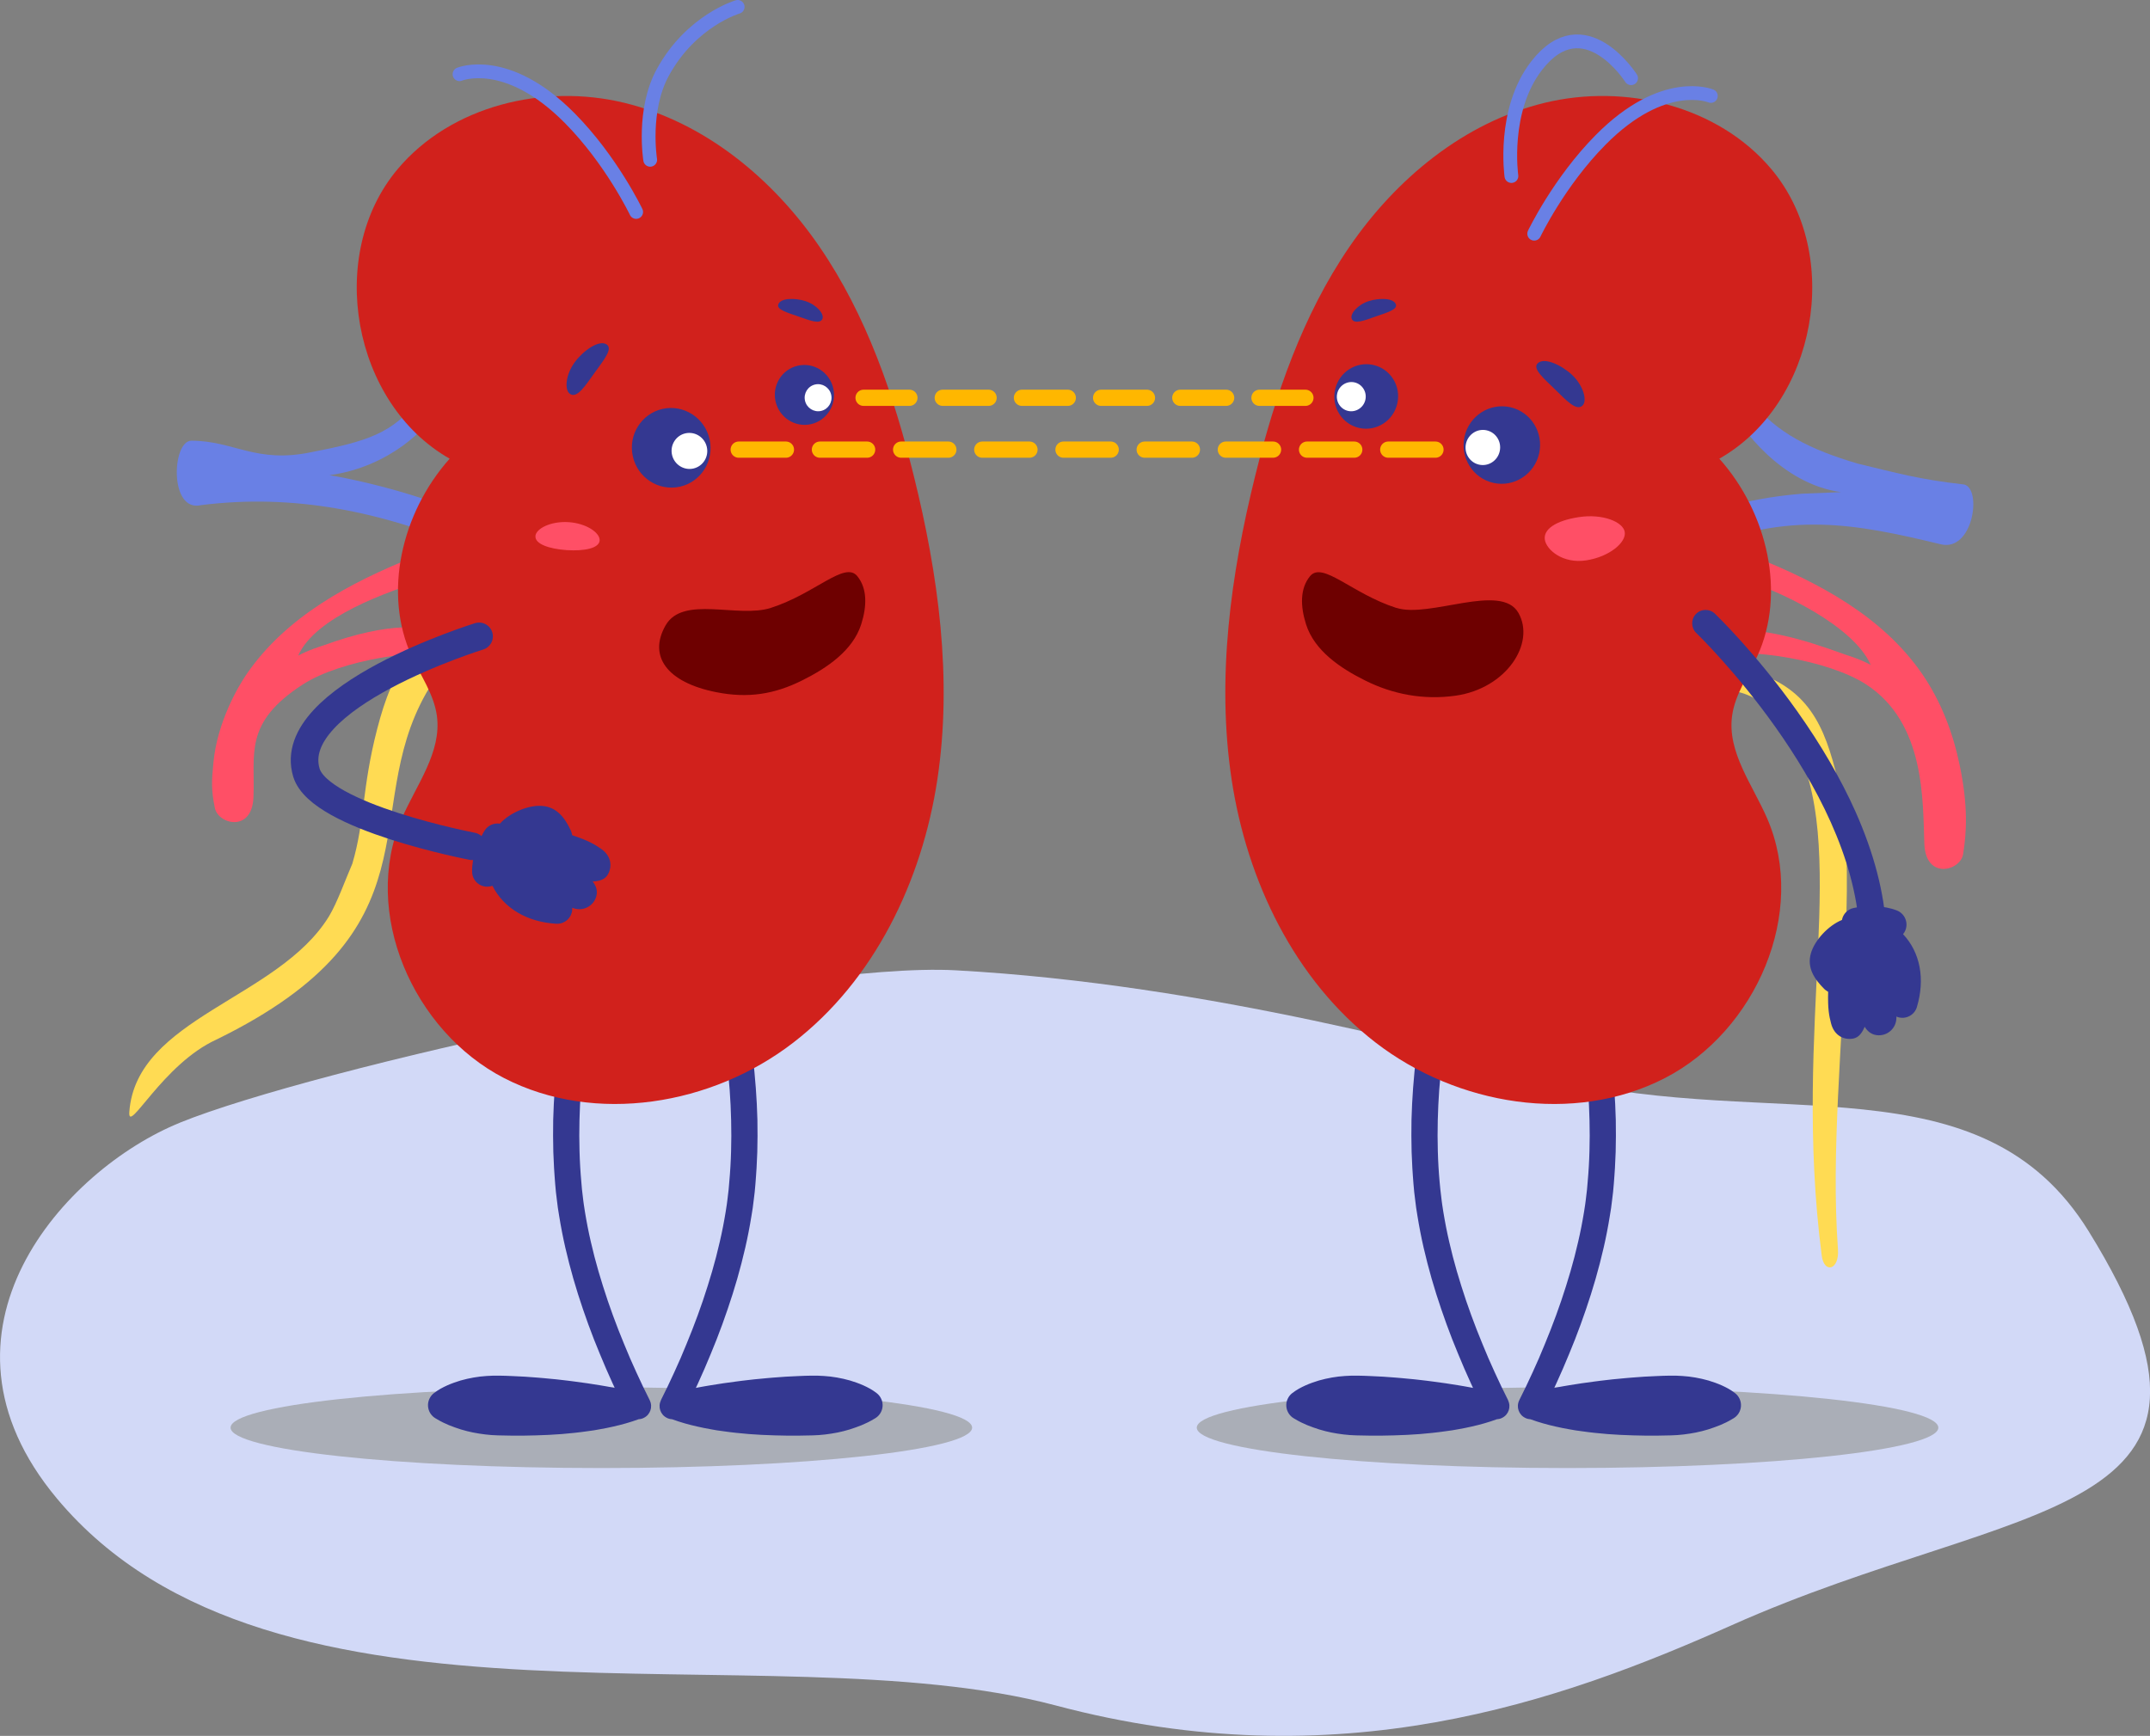
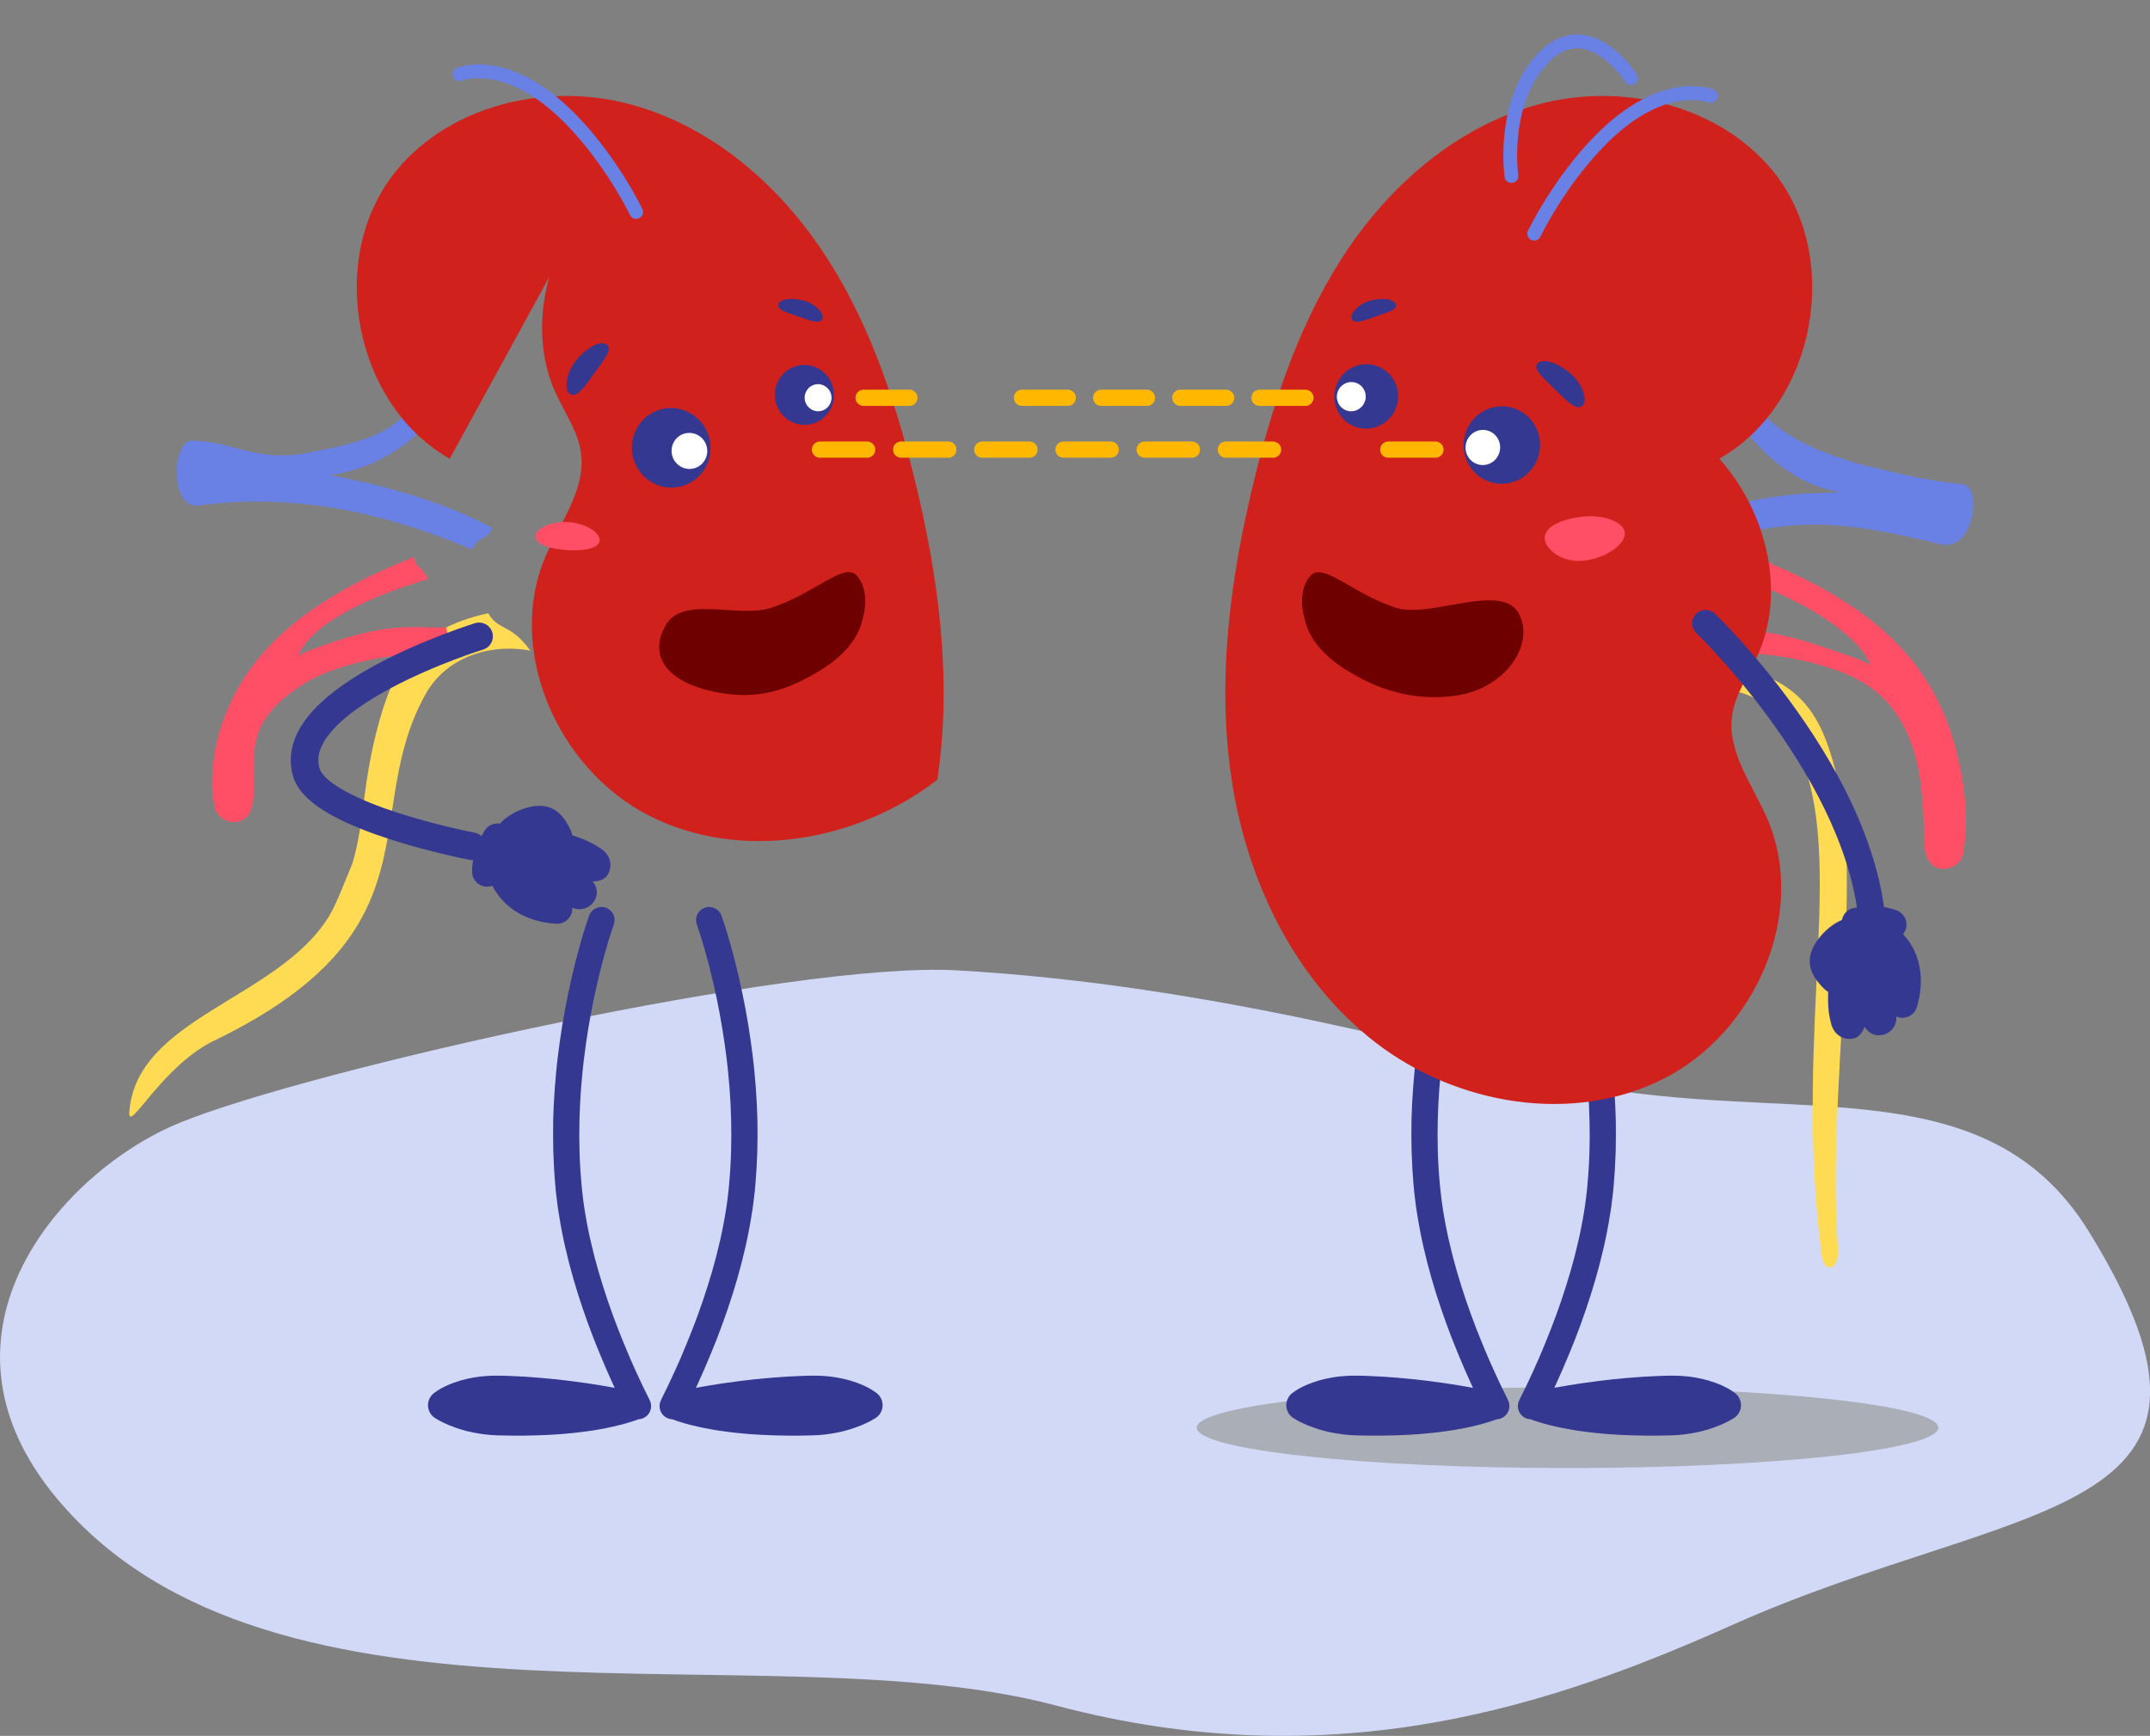
<svg xmlns="http://www.w3.org/2000/svg" id="Ebene_1" data-name="Ebene 1" viewBox="0 0 265 214">
  <rect x="0" y="0" width="265" height="214" fill="#808080" stroke="none" />
  <defs>
    <style>
      .cls-1 {
        fill: #ff4f66;
      }

      .cls-2 {
        stroke: #6980e5;
        stroke-width: 1.7px;
      }

      .cls-2, .cls-3, .cls-4 {
        fill: none;
        stroke-linecap: round;
      }

      .cls-5 {
        fill: #6e0000;
      }

      .cls-6 {
        fill: #d1211c;
      }

      .cls-7 {
        fill: #fff;
      }

      .cls-8 {
        fill: #d2d9f7;
      }

      .cls-3 {
        stroke: #ffb700;
        stroke-width: 2px;
      }

      .cls-9 {
        fill: #aaaeb7;
      }

      .cls-4 {
        stroke: #343891;
        stroke-width: 3.4px;
      }

      .cls-10 {
        fill: #ffdb53;
      }

      .cls-11 {
        fill: #343891;
      }

      .cls-12 {
        fill: #6980e5;
      }
    </style>
  </defs>
  <g>
    <path class="cls-10" d="M60.18,75.6c-9.09,1.97-11.79,6.93-13.69,14.27-1.9,7.34-1.5,11.3-3.06,16.6-.84,1.93-1.88,4.85-2.89,6.51-6.25,10.18-23.76,12.48-24.6,24.1-.21,2.89,4.1-5.9,10.73-8.92,27.85-13.61,17.53-27.91,25.83-42.66,2.44-4.33,7.64-6.25,12.87-5.29-2.46-3.4-3.92-2.4-5.19-4.6" />
    <path class="cls-8" d="M22.17,138.41c-14.15,5.74-32.4,25.69-15.15,46.33,26.64,31.89,87.33,16,123.11,25.51,34.87,9.27,62.1-.43,83.35-9.91,35.44-15.81,66.31-12.39,43.96-48.55-13.28-21.48-38.87-12.28-65.73-18.82-12.25-2.98-42.52-11.64-73.92-13.35-20-1.09-79.25,12.14-95.61,18.78" />
-     <path class="cls-9" d="M28.42,176c0,2.75,20.46,4.98,45.7,4.98s45.7-2.23,45.7-4.98-20.46-4.98-45.7-4.98-45.7,2.23-45.7,4.98" />
    <path class="cls-11" d="M81.46,172.63v-.02c.57-1.14,1.13-2.28,1.65-3.44.53-1.15,1.04-2.32,1.51-3.49.49-1.17.94-2.35,1.38-3.54.44-1.19.84-2.39,1.22-3.59l.55-1.81.5-1.82c.31-1.22.6-2.44.84-3.67.11-.61.24-1.24.33-1.84l.14-.91c.05-.31.08-.64.12-.95l.11-.93.08-.94c.07-.62.09-1.25.14-1.88.04-.63.06-1.26.08-1.89,0-.63.03-1.26.03-1.89,0-1.26-.03-2.52-.09-3.78-.06-1.26-.15-2.52-.28-3.78-.11-1.26-.28-2.51-.45-3.77-.36-2.5-.82-5-1.39-7.46-.28-1.23-.6-2.46-.93-3.67-.34-1.21-.71-2.44-1.11-3.57v-.03c-.31-.84.14-1.76.98-2.06.84-.29,1.76.15,2.06.99.45,1.29.83,2.53,1.18,3.81.35,1.27.68,2.54.97,3.82.59,2.56,1.07,5.14,1.44,7.73.18,1.3.35,2.6.47,3.91.13,1.31.22,2.62.29,3.93.07,1.31.1,2.63.09,3.94,0,.66-.02,1.32-.03,1.98-.03.66-.05,1.32-.09,1.98-.05.66-.08,1.32-.14,1.97l-.09.99-.12.99c-.04.32-.07.63-.12.96l-.16,1c-.1.67-.23,1.31-.35,1.97-.25,1.3-.55,2.58-.88,3.86l-.52,1.91-.57,1.89c-.4,1.25-.82,2.5-1.27,3.73-.45,1.23-.92,2.45-1.43,3.66-.49,1.21-1.02,2.41-1.56,3.6-.09.19-.18.39-.27.58.1-.02.21-.04.31-.06.51-.09,1.02-.19,1.54-.27l1.53-.24c.51-.08,1.02-.14,1.53-.21.51-.08,1.02-.12,1.54-.19.51-.07,1.03-.11,1.54-.16.51-.06,1.03-.09,1.54-.14,1.03-.09,2.07-.15,3.11-.19.52-.03,1.04-.04,1.57-.05.52-.01,1.05,0,1.58.04.53.03,1.07.1,1.6.19.54.09,1.08.22,1.62.37.55.17,1.08.35,1.64.6.28.13.54.25.82.41.28.16.55.34.81.54.18.14.35.32.47.53.53.88.25,2.03-.64,2.57l-.19.11c-.51.31-.98.53-1.48.74-.48.19-.99.38-1.48.53-.5.15-1,.28-1.5.38-.51.1-1.01.18-1.52.24-.51.06-1.02.1-1.54.11-.52.01-1.03.03-1.55.03-1.04.01-2.08.01-3.13-.03-.53-.02-1.05-.03-1.58-.06-.53-.03-1.06-.06-1.58-.1s-1.06-.09-1.59-.15c-.53-.06-1.06-.12-1.59-.2l-.79-.11-.79-.14c-.53-.09-1.06-.2-1.59-.32-.53-.12-1.06-.25-1.58-.4-.53-.15-1.05-.32-1.57-.51-.21-.01-.44-.06-.64-.17-.79-.39-1.12-1.35-.73-2.15" />
    <path class="cls-11" d="M80.08,172.63v-.02c-.57-1.14-1.13-2.28-1.65-3.44-.53-1.15-1.04-2.32-1.51-3.49-.49-1.17-.94-2.35-1.38-3.54-.44-1.19-.84-2.39-1.22-3.59l-.55-1.81-.5-1.82c-.31-1.22-.6-2.44-.84-3.67-.11-.61-.24-1.24-.33-1.84l-.14-.91c-.05-.31-.08-.64-.12-.95l-.11-.93-.08-.94c-.07-.62-.09-1.25-.14-1.88-.04-.63-.06-1.26-.08-1.89,0-.63-.03-1.26-.03-1.89,0-1.26.03-2.52.09-3.78.06-1.26.15-2.52.28-3.78.11-1.26.28-2.51.45-3.77.36-2.5.82-5,1.39-7.46.28-1.23.6-2.46.93-3.67.34-1.21.71-2.44,1.11-3.57v-.03c.31-.84-.14-1.76-.98-2.06-.84-.29-1.76.15-2.06.99-.45,1.29-.83,2.53-1.18,3.81-.35,1.27-.68,2.54-.97,3.82-.59,2.56-1.07,5.14-1.44,7.73-.18,1.3-.35,2.6-.47,3.91-.13,1.31-.22,2.62-.29,3.93-.07,1.31-.1,2.63-.09,3.94,0,.66.02,1.32.03,1.98.03.66.05,1.32.09,1.98.05.66.08,1.32.14,1.97l.09.99.12.99c.04.32.07.63.12.96l.16,1c.1.67.23,1.31.35,1.97.25,1.3.55,2.58.88,3.86l.52,1.91.57,1.89c.4,1.25.82,2.5,1.27,3.73.45,1.23.92,2.45,1.43,3.66.49,1.21,1.02,2.41,1.56,3.6.09.19.18.39.27.58-.1-.02-.21-.04-.31-.06-.51-.09-1.02-.19-1.54-.27l-1.53-.24c-.51-.08-1.02-.14-1.53-.21-.51-.08-1.02-.12-1.54-.19-.51-.07-1.03-.11-1.54-.16-.51-.06-1.03-.09-1.54-.14-1.03-.09-2.07-.15-3.11-.19-.52-.03-1.05-.04-1.57-.05-.52-.01-1.05,0-1.58.04-.53.03-1.07.1-1.6.19-.54.09-1.08.22-1.62.37-.55.17-1.08.35-1.64.6-.28.13-.54.25-.82.41-.28.16-.55.34-.81.54-.18.14-.35.32-.47.53-.53.88-.25,2.03.64,2.57l.19.11c.51.31.98.53,1.48.74.48.19.99.38,1.48.53.5.15,1,.28,1.51.38.51.1,1.01.18,1.52.24.51.06,1.02.1,1.54.11.52.01,1.03.03,1.55.03,1.04.01,2.08.01,3.13-.03.53-.02,1.05-.03,1.58-.06.53-.03,1.06-.06,1.58-.1s1.06-.09,1.59-.15c.53-.06,1.06-.12,1.59-.2l.79-.11.79-.14c.53-.09,1.06-.2,1.59-.32.53-.12,1.06-.25,1.58-.4.53-.15,1.05-.32,1.57-.51.21-.01.44-.06.64-.17.79-.39,1.12-1.35.73-2.15" />
    <path class="cls-1" d="M51.08,68.64c-7.95,3.18-15.76,7.35-20.63,14.39-1.1,1.58-3.67,6-4.14,10.94-.23,2.27-.28,3.4.16,5.58.34,2.05,4.6,3.17,4.77-1.27.22-5.34-1.25-9.17,6.1-13.91,4.65-3,14.51-4.56,19.25-3.55-.44-2.01-1.19-1.48-1.63-3.5-3.17.28-6.31-.96-15.13,2.26-.12.04-1.82.55-3.08,1.25,2.12-4.8,11.02-7.91,16.01-9.45-.91-1.84-1.67-1.45-1.68-2.72" />
    <path class="cls-12" d="M51.61,49.24c-3.15,4.18-6.38,5.18-13.27,6.51-6.81,1.42-9.52-1.42-14.75-1.42-2.41,0-2.76,8.9,1.21,7.94,11.35-1.42,22.08.71,33.4,5.47.66-1.69,1.8-.99,2.46-2.67-8.42-4.58-19.9-6.48-20.05-6.49,7.35-.99,12.32-5.93,13.28-8.27-.68-.36-2.48-.02-2.29-1.08" />
-     <path class="cls-6" d="M55.43,56.55c-12-6.81-15.3-25.14-6.42-35.7,6.57-7.82,17.99-10.58,27.92-8.18,9.93,2.4,18.34,9.36,24.1,17.78,5.77,8.42,9.13,18.26,11.59,28.17,3.04,12.25,4.8,25.03,2.91,37.51s-7.75,24.7-17.76,32.41c-10,7.71-24.4,10.15-35.63,4.37-11.23-5.79-17.63-20.42-12.62-32,1.8-4.16,4.94-8.17,4.33-12.66-.36-2.65-1.99-4.93-3.11-7.36-3.53-7.71-1.3-17.63,4.68-24.34" />
+     <path class="cls-6" d="M55.43,56.55c-12-6.81-15.3-25.14-6.42-35.7,6.57-7.82,17.99-10.58,27.92-8.18,9.93,2.4,18.34,9.36,24.1,17.78,5.77,8.42,9.13,18.26,11.59,28.17,3.04,12.25,4.8,25.03,2.91,37.51c-10,7.71-24.4,10.15-35.63,4.37-11.23-5.79-17.63-20.42-12.62-32,1.8-4.16,4.94-8.17,4.33-12.66-.36-2.65-1.99-4.93-3.11-7.36-3.53-7.71-1.3-17.63,4.68-24.34" />
    <path class="cls-11" d="M95.93,37.52c.29-.81,2.08-.8,3.34-.4,1.39.45,2.37,1.6,2.09,2.21-.31.68-1.57.17-2.94-.31-1.4-.49-2.72-.85-2.49-1.5" />
    <path class="cls-11" d="M74.8,42.48c-.93-.66-2.87.72-3.92,2.12-1.17,1.55-1.36,3.54-.58,3.99.86.5,1.83-1.02,2.95-2.58,1.15-1.6,2.3-2.99,1.55-3.52" />
    <path class="cls-1" d="M66,66.11c-.06.95,1.68,1.56,3.86,1.71,2.19.14,3.99-.24,4.05-1.19.06-.95-1.64-2.12-3.83-2.26-2.19-.14-4.03.79-4.09,1.74" />
    <path class="cls-11" d="M60.7,109.21c1.4,2.76,4.26,4.46,7.86,4.67,1.03.06,1.91-.72,1.97-1.75,0-.07,0-.15,0-.22.11.04.18.06.18.06,1.13.39,2.37-.22,2.75-1.35.25-.73.04-1.39-.41-1.95.68-.03,1.46-.18,1.84-.81.6-1,.49-2.33-.81-3.22-.78-.54-1.54-1.01-3.55-1.67,0,0-.08-.38-.16-.56-.75-1.6-1.74-2.93-3.58-3.06-1.69-.12-3.96.85-5.18,2.19-.71-.11-1.46.19-1.87.84-.11.16-.73,1.18-1.16,2.55-.24.77-.41,1.65-.39,2.56.02,1.03.88,1.85,1.91,1.82.21,0,.4-.04.58-.11" />
    <path class="cls-11" d="M87.46,54.15c.59,2.65-1.05,5.27-3.66,5.85-2.61.58-5.21-1.09-5.8-3.74-.59-2.65,1.05-5.26,3.66-5.85,2.61-.58,5.21,1.09,5.8,3.74" />
    <path class="cls-7" d="M87.12,55.11c.27,1.2-.47,2.38-1.66,2.65-1.18.26-2.36-.49-2.63-1.69-.27-1.2.48-2.39,1.66-2.65,1.18-.26,2.36.49,2.63,1.69" />
    <path class="cls-11" d="M102.71,47.89c.44,1.99-.79,3.96-2.75,4.4-1.97.44-3.92-.82-4.37-2.81-.44-1.99.79-3.96,2.76-4.4,1.97-.44,3.92.82,4.36,2.81" />
    <path class="cls-7" d="M102.45,48.67c.2.9-.36,1.79-1.25,1.99-.89.2-1.78-.37-1.98-1.27-.2-.9.36-1.79,1.25-1.99.89-.2,1.78.37,1.98,1.27" />
    <path class="cls-2" d="M56.64,9.15s5.81-2.44,13.58,5.41c5.15,5.2,8.19,11.57,8.19,11.57" />
-     <path class="cls-2" d="M80.14,19.7s-1-6.13,1.57-10.8c3.5-6.38,9.21-8.05,9.21-8.05" />
    <path class="cls-9" d="M238.91,176c0,2.75-20.46,4.98-45.7,4.98s-45.7-2.23-45.7-4.98,20.46-4.98,45.7-4.98,45.7,2.23,45.7,4.98" />
    <path class="cls-11" d="M185.88,172.63v-.02c-.57-1.14-1.13-2.28-1.65-3.44-.53-1.15-1.04-2.32-1.51-3.49-.49-1.17-.94-2.35-1.38-3.54-.44-1.19-.84-2.39-1.22-3.59l-.55-1.81-.5-1.82c-.31-1.22-.6-2.44-.84-3.67-.11-.61-.24-1.24-.33-1.84l-.14-.91c-.05-.31-.08-.64-.12-.95l-.11-.93-.09-.94c-.07-.62-.09-1.25-.14-1.88-.04-.63-.06-1.26-.08-1.89,0-.63-.03-1.26-.03-1.89,0-1.26.03-2.52.09-3.78.06-1.26.15-2.52.28-3.78.11-1.26.28-2.51.45-3.77.36-2.5.82-5,1.39-7.46.28-1.23.6-2.46.93-3.67.34-1.21.71-2.44,1.11-3.57v-.03c.31-.84-.14-1.76-.98-2.06-.84-.29-1.76.15-2.06.99-.46,1.29-.83,2.53-1.18,3.81-.35,1.27-.68,2.54-.97,3.82-.59,2.56-1.07,5.14-1.44,7.73-.18,1.3-.35,2.6-.47,3.91-.13,1.31-.22,2.62-.29,3.93-.07,1.31-.1,2.63-.09,3.94,0,.66.02,1.32.03,1.98.03.66.05,1.32.09,1.98.05.66.08,1.32.14,1.97l.09.99.12.99c.04.32.07.63.12.96l.16,1c.1.67.23,1.31.35,1.97.25,1.3.55,2.58.88,3.86l.52,1.91.57,1.89c.4,1.25.82,2.5,1.27,3.73.45,1.23.92,2.45,1.43,3.66.49,1.21,1.02,2.41,1.56,3.6.09.19.18.39.27.58-.1-.02-.21-.04-.31-.06-.51-.09-1.02-.19-1.54-.27l-1.53-.24c-.51-.08-1.02-.14-1.53-.21-.51-.08-1.02-.12-1.54-.19-.51-.07-1.03-.11-1.54-.16-.51-.06-1.03-.09-1.54-.14-1.03-.09-2.07-.15-3.11-.19-.52-.03-1.04-.04-1.57-.05-.52-.01-1.05,0-1.58.04-.53.03-1.07.1-1.6.19-.54.09-1.08.22-1.62.37-.55.17-1.08.35-1.64.6-.28.13-.54.25-.82.41-.28.16-.55.34-.81.54-.18.14-.35.32-.47.53-.53.88-.25,2.03.64,2.57l.19.11c.51.31.98.53,1.48.74.48.19.99.38,1.48.53.5.15,1,.28,1.5.38.51.1,1.01.18,1.52.24.51.06,1.02.1,1.54.11.52.01,1.03.03,1.55.03,1.04.01,2.08.01,3.13-.03.53-.02,1.05-.03,1.58-.06.53-.03,1.06-.06,1.58-.1.53-.05,1.06-.09,1.59-.15.53-.06,1.06-.12,1.59-.2l.79-.11.8-.14c.53-.09,1.06-.2,1.59-.32.53-.12,1.06-.25,1.58-.4.53-.15,1.05-.32,1.57-.51.21-.01.44-.06.64-.17.79-.39,1.12-1.35.73-2.15" />
    <path class="cls-11" d="M187.26,172.63v-.02c.57-1.14,1.13-2.28,1.65-3.44.53-1.15,1.04-2.32,1.51-3.49.49-1.17.94-2.35,1.38-3.54.44-1.19.84-2.39,1.22-3.59l.55-1.81.5-1.82c.31-1.22.6-2.44.84-3.67.11-.61.24-1.24.33-1.84l.14-.91c.05-.31.08-.64.12-.95l.11-.93.08-.94c.07-.62.09-1.25.14-1.88.04-.63.06-1.26.08-1.89,0-.63.03-1.26.03-1.89,0-1.26-.03-2.52-.09-3.78-.06-1.26-.15-2.52-.28-3.78-.11-1.26-.28-2.51-.45-3.77-.36-2.5-.82-5-1.39-7.46-.28-1.23-.6-2.46-.93-3.67-.34-1.21-.71-2.44-1.11-3.57v-.03c-.31-.84.14-1.76.98-2.06.84-.29,1.76.15,2.06.99.46,1.29.83,2.53,1.18,3.81.35,1.27.68,2.54.97,3.82.59,2.56,1.07,5.14,1.44,7.73.18,1.3.35,2.6.47,3.91.13,1.31.22,2.62.29,3.93.07,1.31.1,2.63.09,3.94,0,.66-.02,1.32-.03,1.98-.03.66-.05,1.32-.09,1.98-.05.66-.08,1.32-.14,1.97l-.09.99-.12.99c-.04.32-.07.63-.12.96l-.16,1c-.1.67-.23,1.31-.35,1.97-.25,1.3-.55,2.58-.88,3.86l-.52,1.91-.57,1.89c-.4,1.25-.82,2.5-1.27,3.73-.45,1.23-.92,2.45-1.43,3.66-.49,1.21-1.02,2.41-1.56,3.6-.09.19-.18.39-.27.58.1-.02.21-.04.31-.06.51-.09,1.02-.19,1.54-.27l1.53-.24c.51-.08,1.02-.14,1.53-.21.51-.08,1.02-.12,1.54-.19.51-.07,1.03-.11,1.54-.16.51-.06,1.03-.09,1.54-.14,1.03-.09,2.07-.15,3.11-.19.52-.03,1.04-.04,1.57-.05.52-.01,1.05,0,1.58.04.53.03,1.07.1,1.6.19.54.09,1.08.22,1.62.37.55.17,1.08.35,1.64.6.28.13.54.25.82.41.28.16.55.34.81.54.18.14.35.32.47.53.53.88.25,2.03-.64,2.57l-.19.11c-.51.31-.98.53-1.48.74-.48.19-.99.38-1.48.53-.5.15-1,.28-1.5.38-.51.1-1.01.18-1.52.24-.51.06-1.02.1-1.54.11-.52.01-1.03.03-1.55.03-1.04.01-2.08.01-3.13-.03-.53-.02-1.05-.03-1.58-.06-.53-.03-1.06-.06-1.58-.1-.53-.05-1.06-.09-1.59-.15-.53-.06-1.06-.12-1.59-.2l-.79-.11-.8-.14c-.53-.09-1.06-.2-1.59-.32-.53-.12-1.06-.25-1.58-.4-.53-.15-1.05-.32-1.57-.51-.21-.01-.44-.06-.64-.17-.79-.39-1.12-1.35-.73-2.15" />
    <path class="cls-10" d="M214.02,82.24c8.09,1.75,10.5,6.17,12.19,12.7,1.69,6.53,1.5,13.38,1.31,20.12-.4,13.62-1.86,26.92-.98,38.95.19,2.58-1.71,3.04-2,.79-3.72-28.71,3.72-50.62-3.67-63.75-2.17-3.86-5.46-6.66-10.12-5.8,2.19-3.03,2.15-1.05,3.28-3.01" />
    <path class="cls-1" d="M216.25,68.64c7.95,3.18,15.76,7.35,20.63,14.39,2.42,3.5,3.86,7.41,4.67,11.34,1.05,5.03.84,8.35.41,10.95-.34,2.05-4.6,3.17-4.77-1.27-.21-5.34.14-14.94-7.2-19.69-4.65-3-14.51-4.56-19.25-3.55.44-2.01,1.19-1.48,1.63-3.5,5.9.51,8.87,1.13,15.13,3.41.12.04,1.82.55,3.08,1.25-2.12-4.8-11.02-9.07-16.01-10.61.91-1.84,1.66-1.45,1.68-2.72" />
    <path class="cls-12" d="M215.73,49.24c3.15,4.18,7.59,6.23,13.19,7.9,4.9,1.17,7.45,1.94,13.18,2.59,2.22.56,1.09,8.33-2.89,7.37-10.53-2.55-18.75-4.11-30.07.65-.66-1.69-1.8-.99-2.46-2.67,4.62-2.54,9.73-3.75,15.51-4.22.14-.01,4.59-.18,4.73-.19-7.35-.99-12.51-8.01-13.48-10.35.68-.36,2.48-.02,2.29-1.08" />
    <path class="cls-6" d="M211.91,56.55c12-6.81,15.3-25.14,6.42-35.7-6.57-7.82-17.99-10.58-27.92-8.18s-18.34,9.36-24.1,17.78c-5.77,8.42-9.13,18.26-11.59,28.17-3.04,12.25-4.8,25.03-2.91,37.51s7.76,24.7,17.76,32.41c10,7.71,24.4,10.15,35.63,4.37,11.23-5.79,17.63-20.42,12.62-32-1.8-4.16-4.94-8.17-4.33-12.66.36-2.65,1.99-4.93,3.11-7.36,3.53-7.71,1.3-17.63-4.68-24.34" />
    <path class="cls-1" d="M200.26,65.59c.2,1.26-1.85,3.04-4.74,3.49-2.89.45-4.91-1.29-5.11-2.55-.19-1.26,1.3-2.34,4.2-2.78,2.9-.45,5.46.58,5.65,1.84" />
    <path class="cls-11" d="M234.56,115.16c2.12,2.25,2.74,5.53,1.71,8.98-.29.99-1.33,1.55-2.32,1.26-.07-.02-.14-.05-.21-.08,0,.12,0,.19,0,.19-.02,1.2-1.01,2.15-2.21,2.12-.77-.02-1.32-.43-1.7-1.05-.26.63-.67,1.31-1.39,1.45-1.14.22-2.36-.34-2.75-1.86-.24-.92-.42-1.79-.36-3.9,0,0-.33-.2-.47-.34-1.25-1.25-2.16-2.63-1.66-4.4.47-1.63,2.15-3.43,3.83-4.12.13-.71.68-1.31,1.43-1.47.19-.04,1.36-.28,2.8-.21.8.04,1.69.18,2.54.51.96.38,1.43,1.46,1.06,2.42-.07.19-.18.36-.3.51" />
    <path class="cls-11" d="M231.16,116.31c-.08.01-.16.03-.24.03-.91.05-1.69-.65-1.74-1.57-.96-18.2-19.91-36.55-20.1-36.73-.66-.63-.68-1.68-.05-2.34.63-.66,1.68-.68,2.34-.05.2.2,5.07,4.88,10.13,12.01,2.98,4.2,5.4,8.37,7.2,12.4,2.27,5.1,3.55,9.99,3.79,14.54.04.83-.53,1.55-1.33,1.71" />
    <path class="cls-2" d="M210.87,11.83s-5.81-2.44-13.58,5.41c-5.15,5.2-8.19,11.57-8.19,11.57" />
    <path class="cls-2" d="M186.29,21.7s-1.16-8.11,3.12-13.62c5.85-7.52,11.63,1.56,11.63,1.56" />
    <path class="cls-5" d="M95.02,74.94c-4.09,1.31-10.85-1.6-12.99,2.17-2.14,3.76.14,7.01,6.24,8.22,3.96.79,7.22.24,10.6-1.45,3.04-1.51,6.25-3.67,7.28-6.92.71-2.23.76-4.42-.49-5.94-1.55-1.88-5.18,2.17-10.65,3.92" />
    <path class="cls-5" d="M172.12,74.94c4.09,1.31,12.89-3.15,15.03.61,2.14,3.76-1.49,9.32-7.72,10.21-4,.57-7.79-.18-11.17-1.87-3.04-1.51-6.25-3.67-7.28-6.92-.71-2.23-.76-4.42.49-5.94,1.55-1.88,5.18,2.17,10.65,3.92" />
    <path class="cls-11" d="M172.05,37.52c-.29-.81-2.08-.8-3.34-.4-1.39.45-2.37,1.6-2.09,2.21.31.68,1.57.17,2.94-.31,1.4-.49,2.72-.85,2.49-1.5" />
    <path class="cls-11" d="M189.52,44.8c.8-.81,2.95.21,4.23,1.4,1.42,1.32,1.95,3.26,1.27,3.83-.76.64-1.98-.68-3.36-2.03-1.41-1.37-2.79-2.55-2.14-3.2" />
    <path class="cls-11" d="M180.51,53.84c-.57,2.57,1.02,5.12,3.56,5.69,2.54.57,5.07-1.06,5.64-3.64.57-2.57-1.02-5.12-3.56-5.69-2.54-.57-5.07,1.06-5.64,3.63" />
    <path class="cls-7" d="M180.69,54.7c-.26,1.17.46,2.32,1.61,2.58,1.15.26,2.29-.48,2.55-1.65.26-1.17-.46-2.32-1.61-2.58-1.15-.26-2.29.48-2.55,1.65" />
    <path class="cls-11" d="M164.56,48.02c-.48,2.15.85,4.27,2.97,4.74,2.12.47,4.22-.88,4.7-3.03.48-2.15-.85-4.27-2.97-4.74-2.12-.47-4.22.88-4.7,3.03" />
    <path class="cls-7" d="M164.82,48.51c-.22.97.38,1.93,1.34,2.15.96.21,1.91-.4,2.13-1.37.22-.97-.38-1.93-1.34-2.15-.96-.21-1.91.4-2.13,1.37" />
    <path class="cls-4" d="M59.05,78.45s-24.12,7.45-21.28,16.81c1.67,5.49,20.43,9.07,20.43,9.07" />
  </g>
  <line class="cls-3" x1="106.44" y1="49.04" x2="112.09" y2="49.04" />
-   <line class="cls-3" x1="116.2" y1="49.04" x2="121.85" y2="49.04" />
  <line class="cls-3" x1="125.96" y1="49.04" x2="131.61" y2="49.04" />
  <line class="cls-3" x1="135.72" y1="49.04" x2="141.37" y2="49.04" />
  <line class="cls-3" x1="145.48" y1="49.04" x2="151.13" y2="49.04" />
  <line class="cls-3" x1="155.24" y1="49.04" x2="160.9" y2="49.04" />
-   <line class="cls-3" x1="91.05" y1="55.43" x2="96.87" y2="55.43" />
  <line class="cls-3" x1="101.06" y1="55.43" x2="106.88" y2="55.43" />
  <line class="cls-3" x1="111.07" y1="55.43" x2="116.89" y2="55.43" />
  <line class="cls-3" x1="121.07" y1="55.43" x2="126.89" y2="55.43" />
  <line class="cls-3" x1="131.08" y1="55.43" x2="136.9" y2="55.43" />
  <line class="cls-3" x1="141.09" y1="55.43" x2="146.91" y2="55.43" />
  <line class="cls-3" x1="151.09" y1="55.43" x2="156.91" y2="55.43" />
-   <line class="cls-3" x1="161.1" y1="55.43" x2="166.92" y2="55.43" />
  <line class="cls-3" x1="171.11" y1="55.43" x2="176.93" y2="55.43" />
</svg>